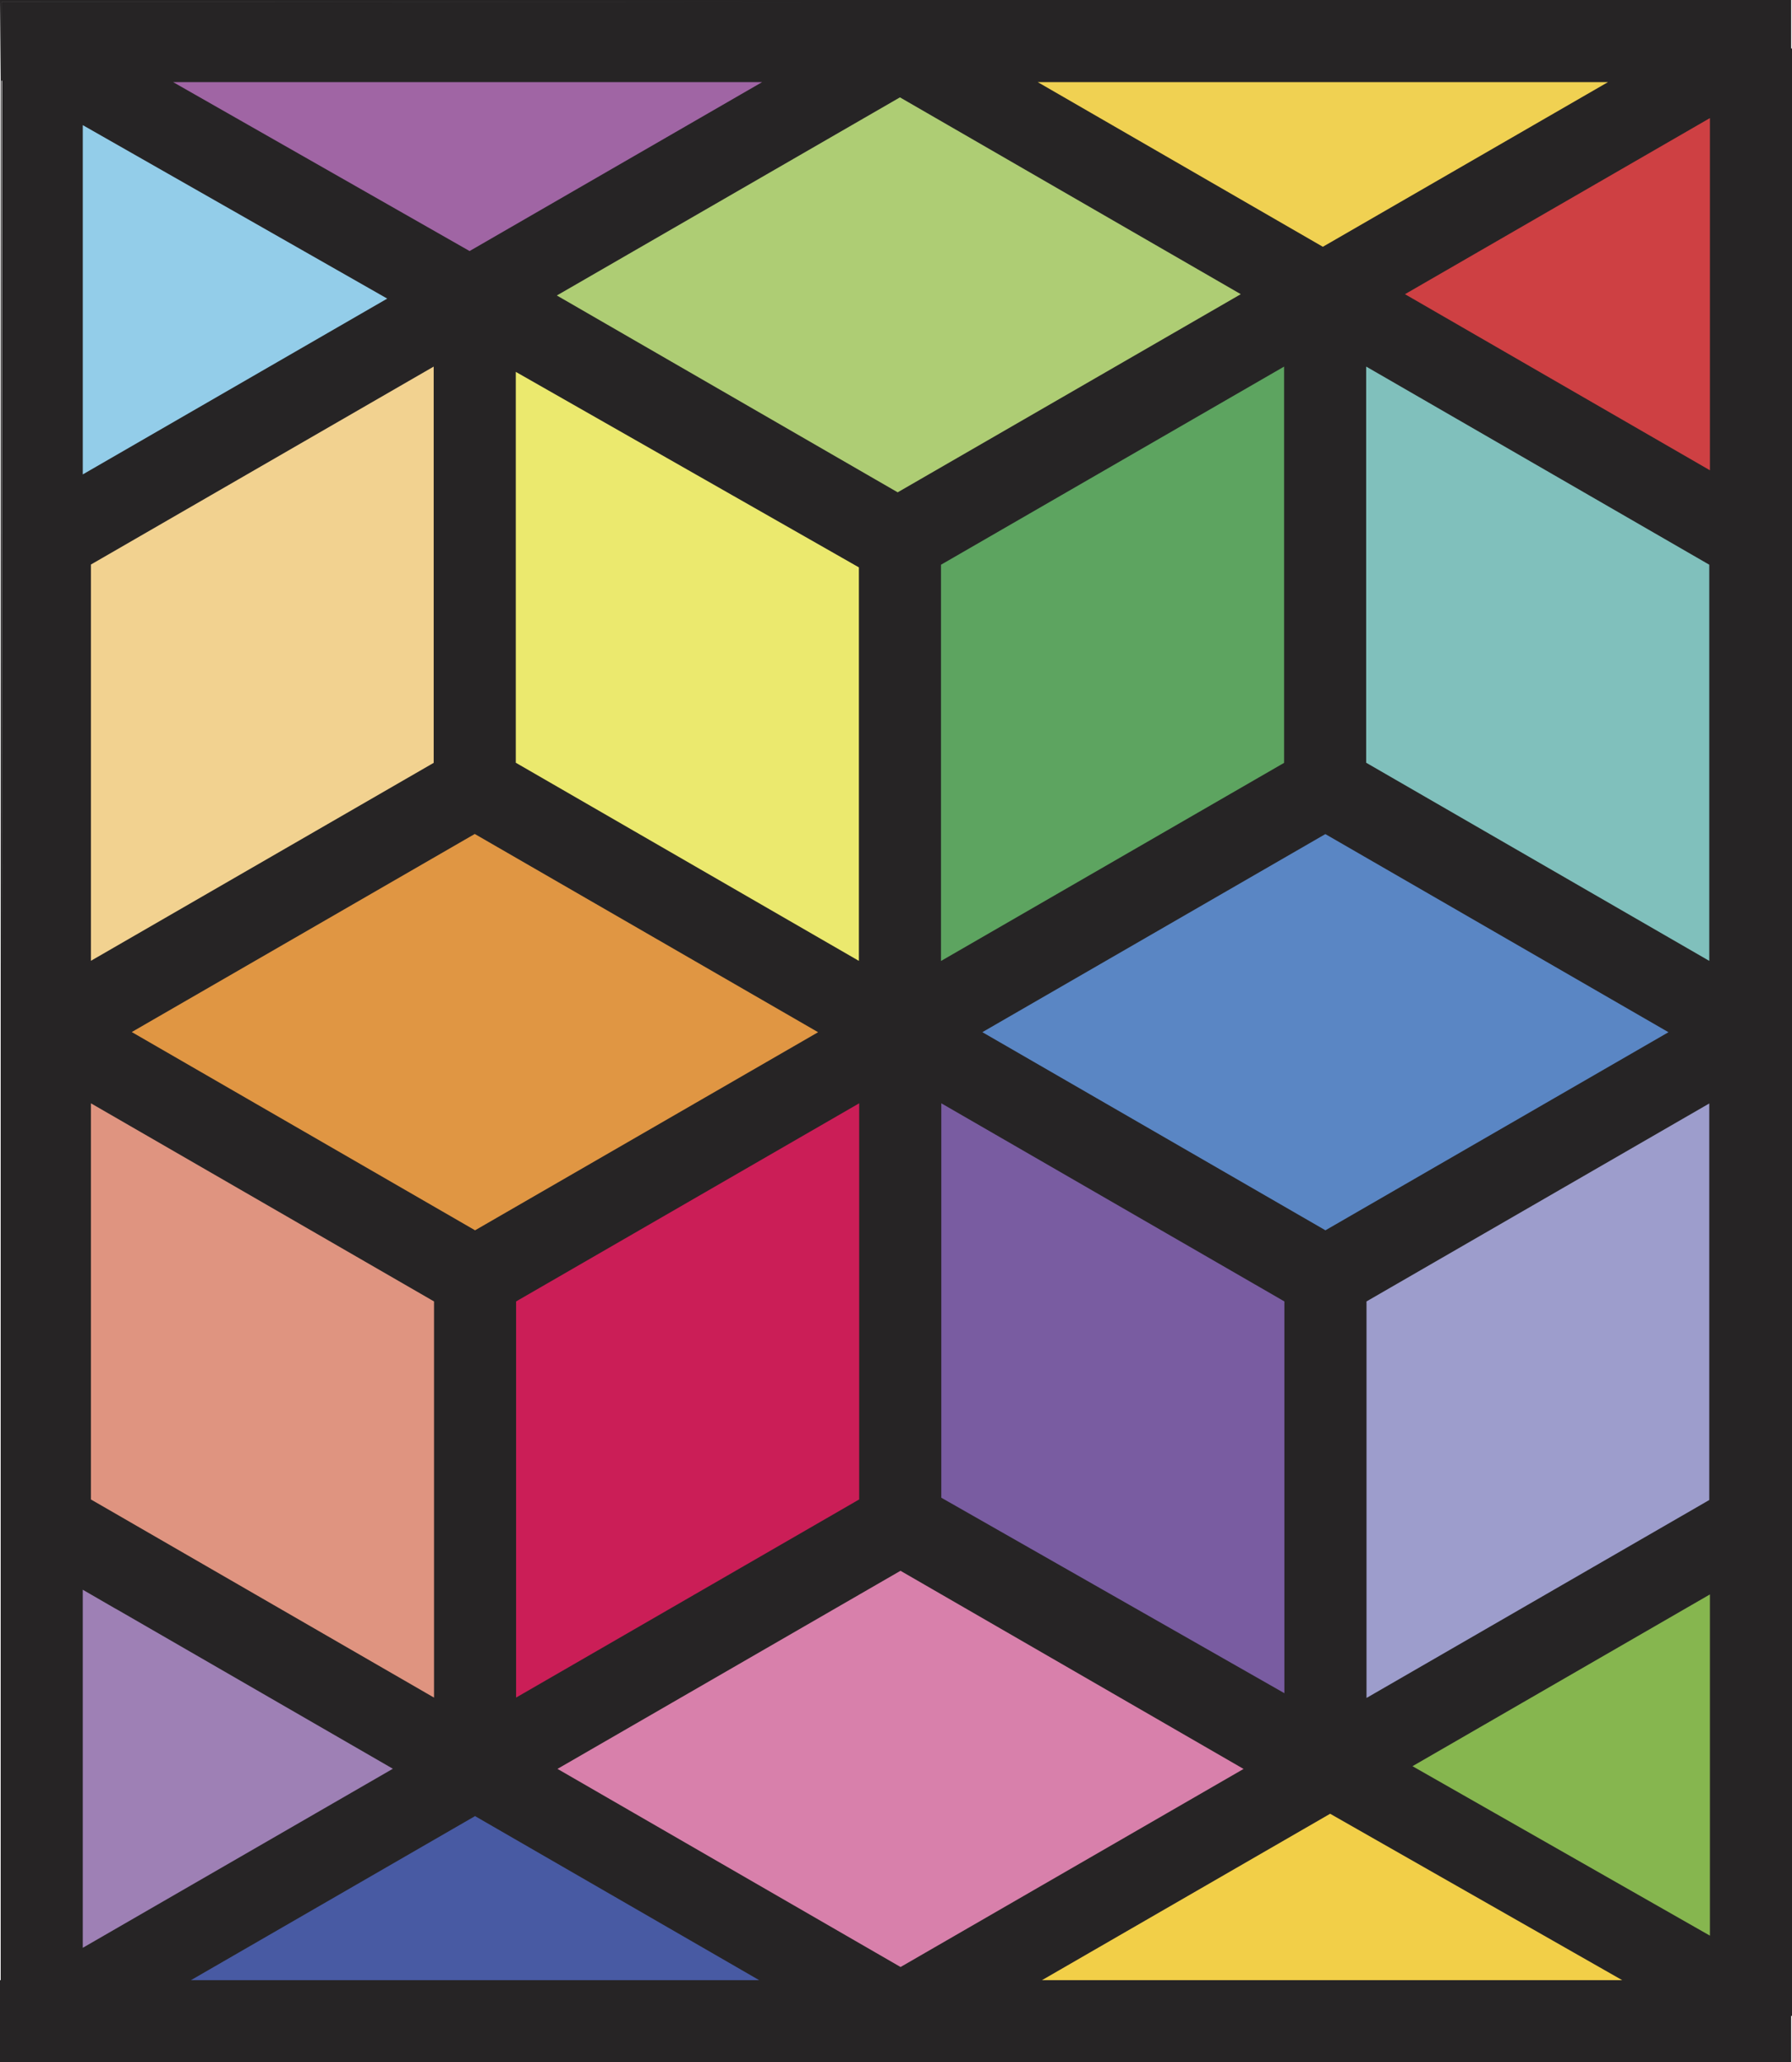
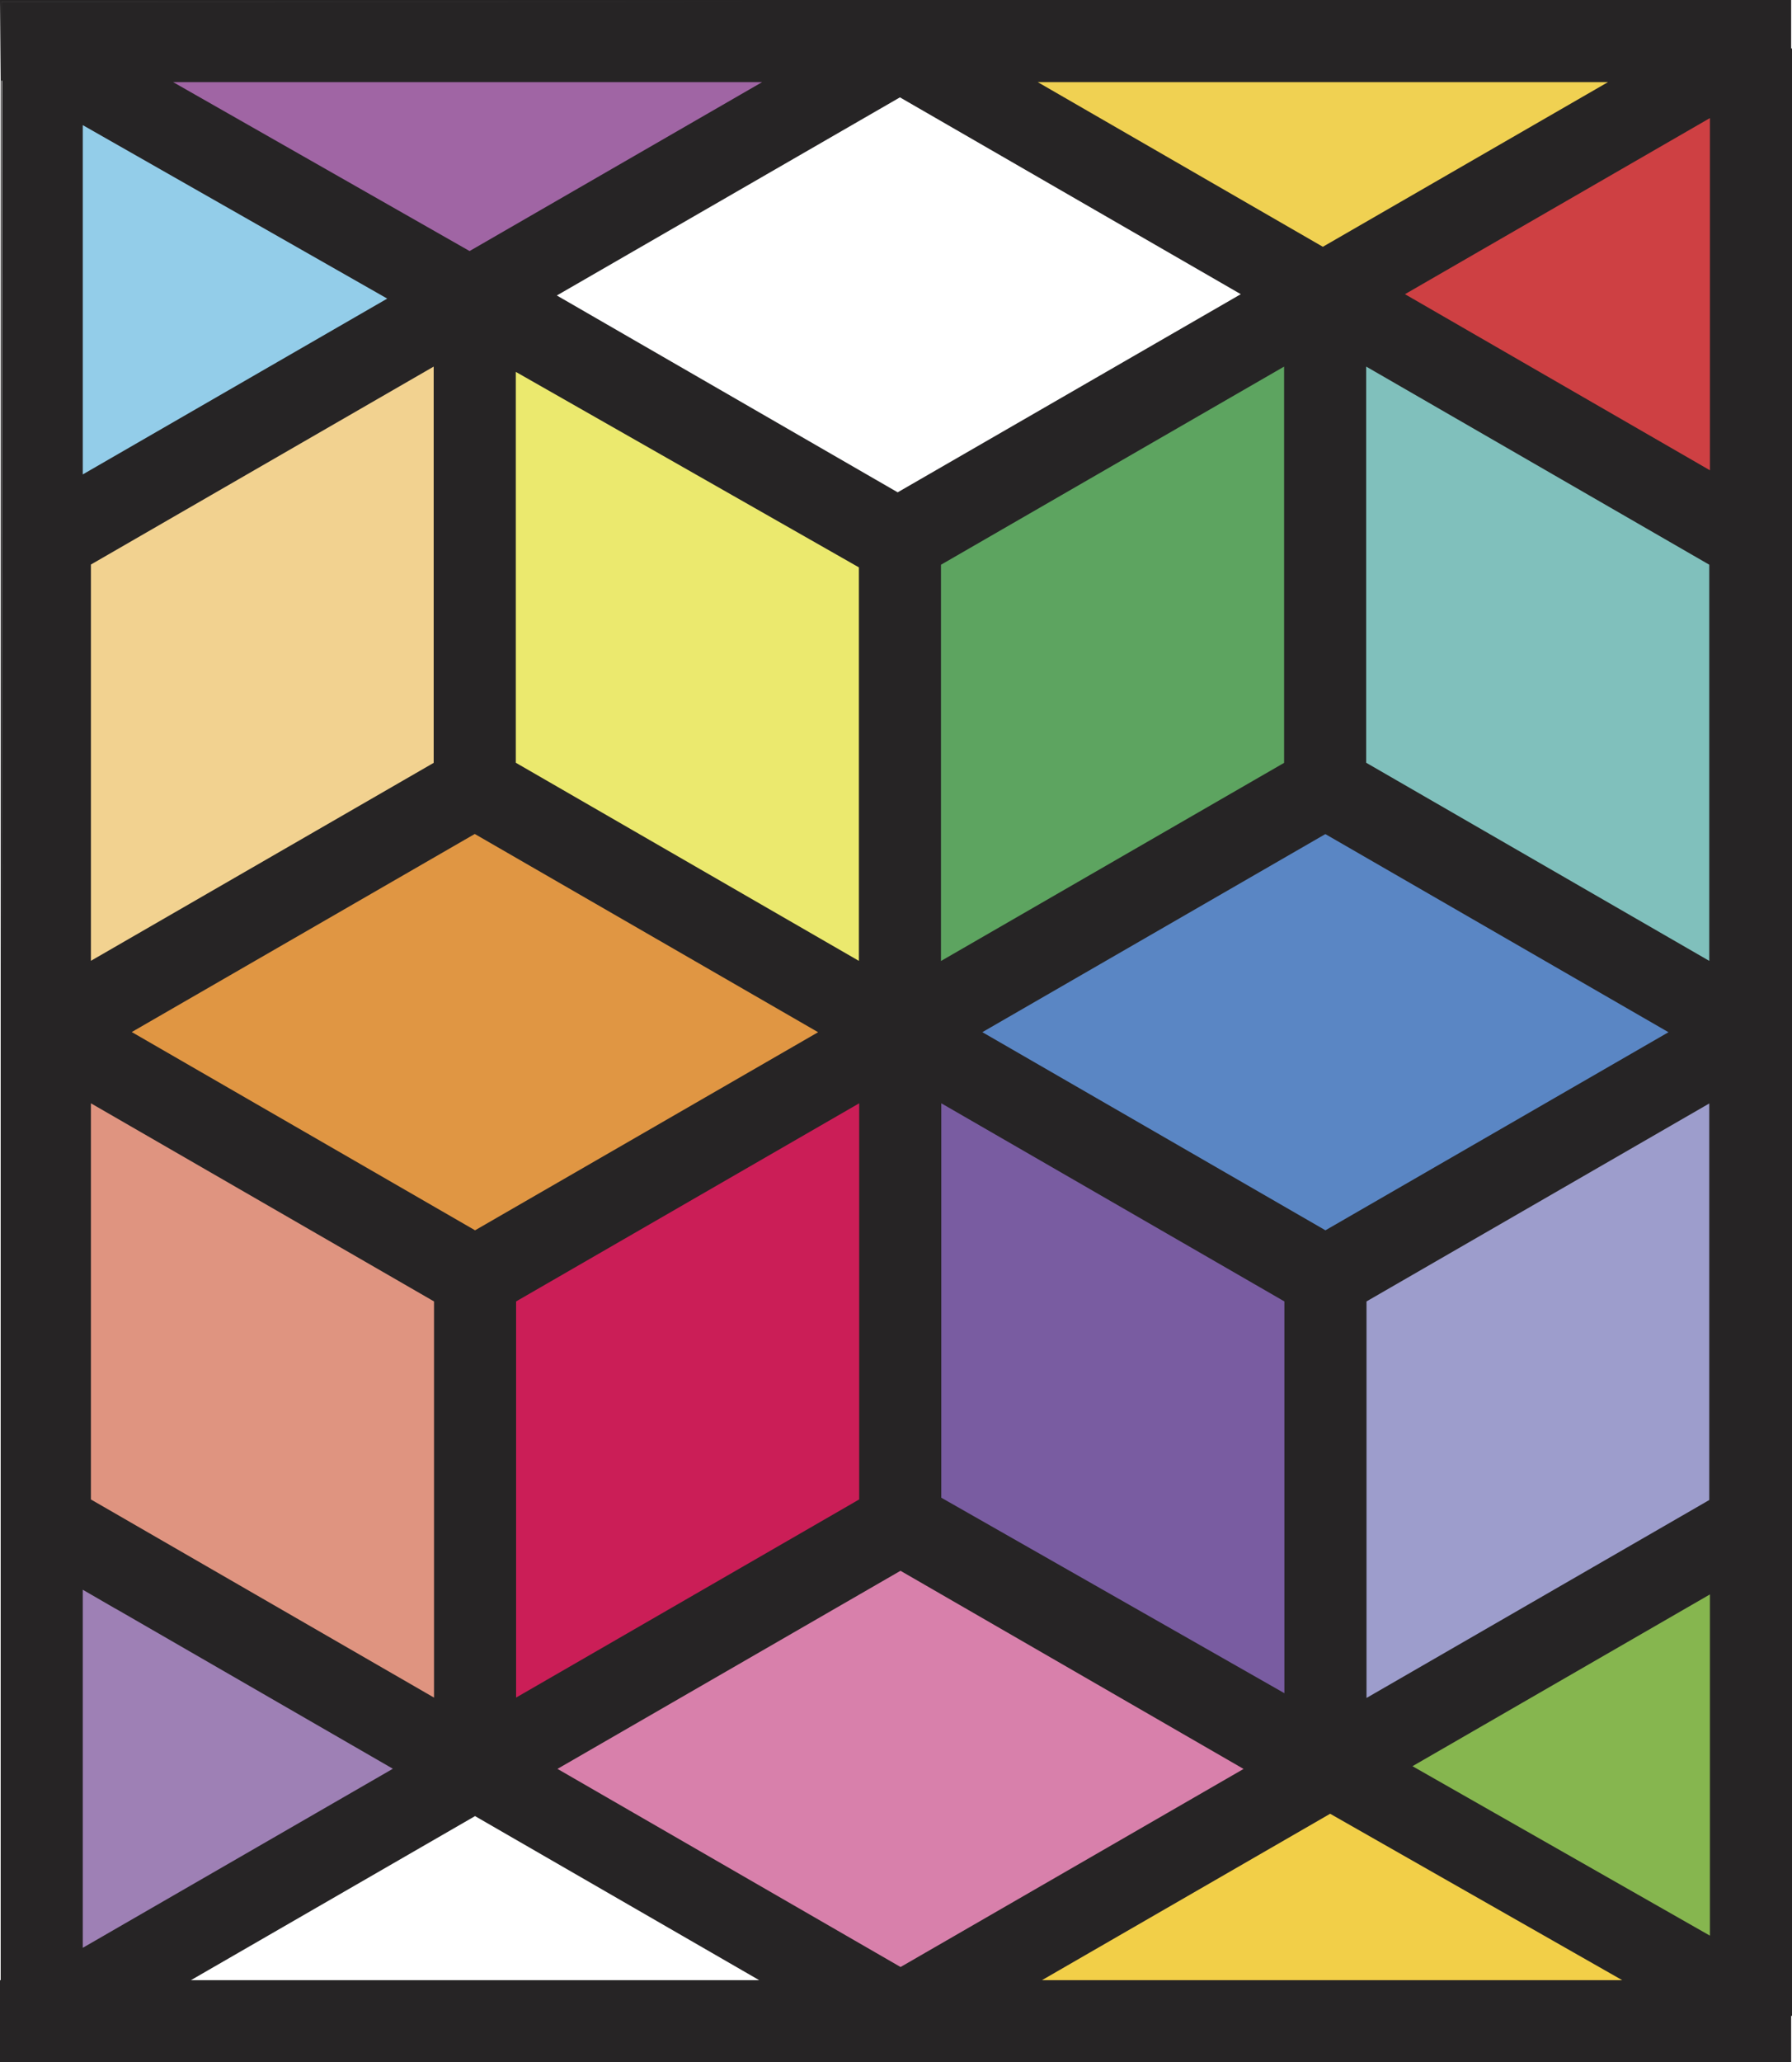
<svg xmlns="http://www.w3.org/2000/svg" viewBox="0 0 132.446 152.388">
  <g fill-rule="evenodd">
    <path d="m66.118 77.332c.091.199.05.405.05.601.001 11.14-.002 22.28.014 33.421 0 .475-.147.724-.556.961-9.681 5.568-19.354 11.153-29.029 16.734-.157.091-.302.209-.537.238-.083-.158-.047-.341-.047-.512-.002-11.201 0-22.403-.013-33.605 0-.441.164-.649.521-.852 7.446-4.285 14.884-8.582 22.323-12.877 2.254-1.302 4.509-2.604 6.766-3.903.153-.089.292-.227.508-.207z" fill="#cb1e57" />
    <path d="m68.064 73.357v-31.931c0-.078.009-.156-.003-.232-.054-.358.119-.553.426-.725 1.581-.894 3.147-1.809 4.722-2.717 7.579-4.373 15.158-8.747 22.737-13.12.133-.077.273-.145.435-.231.146.222.081.457.081.672.006 7.116.006 14.231.006 21.347 0 3.365-.006 6.728.006 10.092.003.386-.093.623-.451.827-9.127 5.251-18.244 10.515-27.365 15.774-.163.093-.304.241-.593.243z" fill="#5da460" />
    <path d="m62.496 76.233c-.569.331-1.137.661-1.707.989-8.461 4.883-16.921 9.765-25.381 14.647-.065.037-.14.064-.195.113-.239.211-.45.161-.711.006-1.236-.73-2.485-1.438-3.729-2.155-7.562-4.364-15.121-8.728-22.682-13.09-.293-.17-.585-.341-.879-.512.043-.253.261-.288.41-.375 3.616-2.091 7.234-4.176 10.851-6.263 5.304-3.059 10.61-6.115 15.906-9.188.344-.2.588-.178.915.011 8.915 5.153 17.836 10.298 26.752 15.449.156.09.357.139.45.366z" fill="#e09643" />
    <path d="m68.896 76.33c1.153-.668 2.27-1.317 3.387-1.963 8.302-4.789 16.607-9.57 24.896-14.379.554-.321.934-.321 1.491.004 6.429 3.738 12.877 7.44 19.318 11.156 2.859 1.649 5.716 3.303 8.572 4.955.134.077.264.16.395.24-.077.199-.241.239-.37.314-9.402 5.43-18.808 10.858-28.206 16.294-.31.177-.541.196-.862.011-5.883-3.41-11.774-6.811-17.664-10.212-3.46-1.997-6.925-3.99-10.388-5.989-.182-.105-.403-.167-.569-.431z" fill="#5a86c4" />
    <path d="m33.512 24.996c.094.232.056.421.056.604.002 10.217-.002 20.432.013 30.646.001.466-.158.689-.55.914-7.137 4.101-14.264 8.221-21.394 12.336-1.799 1.038-3.599 2.074-5.399 3.111-.081.046-.163.092-.277.155-.118-.225-.066-.451-.066-.662-.002-10.045-.003-20.09.002-30.136 0-.352-.139-.767.075-1.044.194-.251.559-.37.853-.54 6.999-4.042 13.998-8.082 20.997-12.123 1.815-1.048 3.633-2.094 5.449-3.141.065-.037.132-.066.242-.121z" fill="#f2d290" />
    <path d="m98.796 23.53c1.199.686 2.289 1.309 3.381 1.937 3.053 1.764 6.105 3.532 9.16 5.295 5.487 3.165 10.973 6.332 16.466 9.481.375.213.408.477.408.836-.006 8.173-.003 16.345-.003 24.518v8.597c-.19.094-.289-.03-.405-.097-6.219-3.586-12.434-7.174-18.653-10.761-3.299-1.903-6.593-3.813-9.904-5.701-.347-.199-.458-.412-.454-.802.007-10.904.005-21.807.005-32.711v-.593z" fill="#80c0bc" />
    <path d="m4.762 77.506c1.084.624 2.056 1.18 3.025 1.739 5.759 3.321 11.518 6.645 17.276 9.967 3.056 1.765 6.107 3.534 9.17 5.284.329.188.448.39.448.764-.01 11.129-.008 22.258-.009 33.385 0 .142-.013.281-.023.467-.611-.253-1.134-.601-1.674-.912-6.185-3.564-12.365-7.133-18.547-10.7-3.073-1.774-6.146-3.549-9.225-5.312-.315-.181-.451-.381-.451-.765.011-11.128.009-22.255.009-33.385v-.531z" fill="#df9480" />
    <path d="m67.138 77.416c1.051.604 1.96 1.123 2.869 1.647 8.968 5.177 17.93 10.356 26.904 15.521.376.217.492.452.492.869-.011 11.047-.008 22.094-.008 33.142v.603c-.312.041-.482-.139-.667-.246-5.584-3.171-11.162-6.352-16.743-9.528-4.077-2.323-8.151-4.655-12.238-6.957-.453-.254-.622-.521-.622-1.048.017-11.066.013-22.134.013-33.201v-.8z" fill="#795ca1" />
-     <path d="m38.344 131.233c.402-.345.865-.549 1.295-.799 8.881-5.129 17.767-10.249 26.645-15.382.296-.171.495-.166.784.001 9.181 5.308 18.366 10.604 27.55 15.903.134.077.277.141.38.298-1.848 1.065-3.693 2.13-5.538 3.195-7.403 4.269-14.808 8.536-22.202 12.822-.426.246-.721.248-1.147 0-9.124-5.282-18.257-10.547-27.39-15.815-.117-.069-.232-.139-.376-.224z" fill="#d880ab" />
-     <path d="m39.196 22.02c1.37-.793 2.734-1.584 4.101-2.373 7.639-4.406 15.279-8.809 22.911-13.226.336-.196.582-.193.911-.003 8.12 4.698 16.246 9.389 24.369 14.08.815.47 1.628.938 2.439 1.405-.062.243-.274.279-.429.366-8.804 5.088-17.612 10.169-26.423 15.252-.081.046-.17.083-.244.141-.243.196-.463.148-.72-.003-1.051-.621-2.114-1.225-3.172-1.836-6.594-3.806-13.188-7.612-19.781-11.417-1.221-.705-2.442-1.409-3.663-2.115-.096-.055-.209-.092-.298-.27z" fill="#aecd74" />
+     <path d="m38.344 131.233c.402-.345.865-.549 1.295-.799 8.881-5.129 17.767-10.249 26.645-15.382.296-.171.495-.166.784.001 9.181 5.308 18.366 10.604 27.55 15.903.134.077.277.141.38.298-1.848 1.065-3.693 2.13-5.538 3.195-7.403 4.269-14.808 8.536-22.202 12.822-.426.246-.721.248-1.147 0-9.124-5.282-18.257-10.547-27.39-15.815-.117-.069-.232-.139-.376-.224" fill="#d880ab" />
  </g>
-   <path d="m66.501 37.899c-.134 0-.276-.047-.446-.148-.753-.445-1.525-.889-2.273-1.318l-.898-.517-20.641-11.913c-.935-.54-1.869-1.079-2.803-1.619l-.042-.023c-.093-.049-.208-.111-.299-.293l-.047-.091 1.415-.818c.925-.536 1.85-1.071 2.775-1.604l4.467-2.577c6.046-3.487 12.298-7.094 18.441-10.649.378-.219.648-.22 1.021-.004 7.091 4.104 14.185 8.2 21.284 12.298l3.086 1.784c.578.333 1.153.665 1.731.996l.779.45-.021.08c-.063.238-.239.318-.377.383-.034.016-.068.031-.101.049-7.7 4.447-15.401 8.891-23.102 13.334l-3.323 1.916c-.027.017-.057.032-.084.047-.055.028-.105.053-.145.086-.127.102-.257.153-.397.153zm-27.153-15.842c.046.056.096.082.153.112l.048.027c.934.541 1.868 1.08 2.804 1.62l21.538 12.429c.748.43 1.521.874 2.275 1.32.266.156.414.159.598.012.057-.046.119-.078.178-.109.027-.014.053-.027.078-.042l3.323-1.917c7.701-4.443 15.401-8.887 23.1-13.334.037-.021.077-.04.119-.059.108-.05.185-.089.23-.167l-.626-.361c-.578-.332-1.153-.664-1.732-.997l-3.089-1.783c-7.095-4.097-14.189-8.195-21.282-12.298-.303-.176-.494-.175-.802.004-6.144 3.556-12.396 7.162-18.442 10.649l-4.467 2.577c-.926.535-1.85 1.07-2.775 1.605l-1.229.711z" fill="#a7cc8a" />
  <path d="m36.009 23.084c.24-.015.393.144.565.241 9.704 5.52 19.404 11.046 29.113 16.558.387.219.537.455.536.909-.014 11.095-.01 22.189-.013 33.285 0 .197.055.406-.062.597-.185.018-.309-.103-.448-.183-9.704-5.598-19.409-11.195-29.113-16.795-.124-.072-.243-.157-.373-.216-.199-.088-.263-.235-.247-.442.011-.144.001-.289.001-.433 0-10.951 0-21.901.002-32.852.001-.219-.041-.445.04-.669z" fill="#ebe96e" fill-rule="evenodd" />
  <path d="m98.407 129.287v-.524c0-11.176.003-22.35-.008-33.525 0-.401.107-.63.461-.834 6.052-3.475 12.097-6.963 18.144-10.449 3.593-2.074 7.188-4.147 10.785-6.22.229-.132.461-.261.718-.404.127.175.083.343.083.496.004 11.195 0 22.392.013 33.588 0 .403-.119.631-.472.834-5.444 3.123-10.881 6.261-16.316 9.397-4.274 2.468-8.546 4.939-12.82 7.408-.159.092-.306.207-.587.234z" fill="#9d9dcc" fill-rule="evenodd" />
  <path d="m32.419 130.05c-10.12 5.84-20.138 11.62-30.222 17.44v-34.879c10.067 5.81 20.1 11.598 30.222 17.439z" fill="#9e80b5" fill-rule="evenodd" />
  <path d="m130.109 5.193v33.631c-.024.013-.042.024-.062.031-.019.008-.049.02-.063.013-.178-.087-.362-.169-.535-.269-9.525-5.496-19.053-10.994-28.594-16.501.458-.405 28.524-16.626 29.254-16.905z" fill="#ce4043" fill-rule="evenodd" />
  <path d="m2.197 39.356v-34.648c10.073 5.736 20.086 11.437 30.222 17.207-10.113 5.836-20.113 11.606-30.222 17.44z" fill="#93cde9" fill-rule="evenodd" />
  <path d="m130.109 146.821c-9.775-5.566-19.461-11.08-29.254-16.659 9.788-5.647 19.479-11.239 29.254-16.881z" fill="#86b64f" fill-rule="evenodd" />
  <path d="m8.61 5.193c.558-.117 51.516-.119 52.142.009-.443.268-.839.516-1.244.75-7.275 4.192-14.551 8.381-21.827 12.573-.774.445-1.561.871-2.313 1.354-.385.247-.678.249-1.072.017-1.758-1.03-3.534-2.026-5.304-3.035-5.886-3.354-11.771-6.71-17.657-10.064-.832-.474-1.665-.941-2.498-1.41-.088-.05-.18-.088-.227-.194z" fill="#a065a4" fill-rule="evenodd" />
  <path d="m71.987 147.648c.737-.431 1.474-.863 2.213-1.291 5.675-3.269 11.351-6.536 17.024-9.807 2.035-1.173 4.075-2.343 6.1-3.537.314-.185.548-.191.858-.015 4.683 2.678 9.372 5.347 14.057 8.017 3.739 2.13 7.479 4.258 11.218 6.387.145.083.307.14.408.283-.465.14-49.978.204-51.878-.037z" fill="#f2cf48" fill-rule="evenodd" />
-   <path d="m60.429 147.685h-51.113c-.012-.026-.024-.054-.037-.08.435-.261.867-.525 1.305-.779 6.174-3.559 12.351-7.114 18.526-10.675 1.715-.988 3.434-1.971 5.134-2.984.393-.234.677-.229 1.077 0 6.2 3.598 12.411 7.176 18.621 10.759 1.967 1.135 3.935 2.27 5.902 3.405.155.09.306.185.585.353z" fill="#485aa3" fill-rule="evenodd" />
  <path d="m121.706 5.814c-.839.488-1.676.977-2.518 1.462-5.078 2.931-10.157 5.859-15.237 8.789-1.846 1.065-3.695 2.12-5.531 3.206-.365.218-.626.223-.999.006-3.833-2.235-7.679-4.448-11.522-6.666-3.776-2.178-7.555-4.352-11.327-6.536-.142-.081-.328-.118-.425-.338h47.521c.01.025.024.051.039.077z" fill="#f0d152" fill-rule="evenodd" />
  <path d="m132.338 3.69h-.061v-3.581h-132.169v5.851h.05v140.47h-.05v5.85h132.168v-3.431h.061v-145.159zm-5.852 139.527-22.307-12.708 22.307-12.878zm-59.924 2.257-25.575-14.767 25.568-14.762 25.574 14.766zm28.474-20.173-25.574-14.569v-29.395l25.574 14.766zm-.02-68.869-25.576 14.766v-29.532l25.576-14.766zm-31.428-14.572v29.329l-25.575-14.766v-29.132zm.023 68.999-25.574 14.766v-29.522l25.574-14.766zm-31.424 14.766-25.576-14.766v-29.522l25.576 14.766zm65.775-34.589-25.575-14.766 25.569-14.761 25.574 14.765-25.568 14.763zm2.902-34.613v-29.523l25.575 14.766v29.523zm-65.776 5.075 25.592 14.775-25.569 14.763-25.592-14.776 25.568-14.762zm65.802 34.605 25.55-14.751v29.549l-25.55 14.752zm2.735-74.365 22.861-13.201v26.4zm-37.278 14.765-25.408-14.669 25.575-14.767 25.408 14.671zm-34.185 19.929-25.552 14.752v-29.531l25.552-14.753zm65.61-38.072-21.476-12.4h42.956zm-63.064.315-22.321-12.715h44.345l-22.025 12.715zm-5.871 3.389-22.829 13.18v-26.185zm-22.829 95.214 2.488 1.441-.004-.01 20.763 11.986-23.246 13.421v-26.839zm29.098 16.796.006.005.007-.005 21.399 12.355h-42.812zm63.203-.176 21.997 12.531h-43.701z" fill="#262425" />
  <path d="m0 0h132.384v3.583h.062v145.376h-.062v3.429h-132.384v-6.067h.05v-140.253m.058-5.959.108 152.063h131.948v-3.43h.064v-144.944h-.064v-3.581m-11.45 146.321h-44.514l22.108-12.765.054.031 22.352 12.733zm-43.704-.218h42.889l-21.589-12.297zm-20.088.218h-43.621l21.804-12.589.066.031 21.75 12.558zm-42.812-.218h42.003l-21.003-12.124zm52.452-.722-.056-.031-25.736-14.859.162-.095 25.623-14.792.053.031 25.738 14.859-.163.094zm-25.359-14.891 25.358 14.64 25.351-14.636-25.357-14.642zm-35.302 13.598v-27.214l2.646 1.525 20.924 12.08-23.57 13.608zm.216-26.837v26.461l22.92-13.232-20.302-11.72-.294-.163-2.325-1.346zm120.479 25.935-22.633-12.894 22.633-13.066zm-22.199-12.894 21.982 12.521v-25.214l-21.982 12.692zm-3.619-4.669v-29.8l.055-.03 25.714-14.849v29.802l-.054.032zm.22-29.675v29.301l25.333-14.626v-29.302zm-68.704 29.647-.162-.093-25.629-14.798v-29.772l.162.095 25.629 14.796zm-25.575-15.014 25.359 14.642v-29.274l-25.359-14.64zm31.21 15.014v-29.772l.054-.03 25.737-14.86v29.772l-.054.031zm.216-29.647v29.272l25.357-14.64v-29.272zm57.002 29.322-25.792-14.692v-29.646l.161.095 25.631 14.796zm-25.577-14.818 25.358 14.445v-28.949l-25.358-14.64zm28.392-19.509-.054-.03-25.736-14.86 25.784-14.887.054.032 25.737 14.858zm-25.357-14.89 25.357 14.64 25.353-14.637-25.359-14.64-25.351 14.636zm-37.494 14.89-.054-.03-25.755-14.87 25.786-14.887.054.032 25.755 14.868zm-25.375-14.9 25.376 14.65 25.353-14.637-25.376-14.649-25.352 14.636zm59.595-4.875v-29.781l.055-.032 25.736-14.859v29.782l-.053.031-25.738 14.86zm.216-29.656v29.281l25.359-14.64v-29.281l-25.359 14.641zm57 29.648-25.79-14.892v-29.773l25.79 14.892zm-25.574-15.016 25.358 14.641v-29.274l-25.358-14.641v29.273zm-37.277 15.016-25.792-14.892v-29.38l25.792 14.693zm-25.574-15.016 25.358 14.641v-29.078l-25.358-14.446v28.884zm-31.619 15.01v-29.781l.054-.031 25.714-14.847v29.782l-.054.031-25.713 14.846zm.216-29.656v29.281l25.334-14.627v-29.281zm59.628-5.087-.054-.03-25.571-14.764 25.792-14.891.054.032 25.572 14.764-25.792 14.89zm-25.192-14.794 25.192 14.545 25.359-14.641-25.192-14.544zm-35.254 13.599v-26.56l23.154 13.191-23.154 13.368zm.216-26.187v25.81l22.503-12.992zm120.479 25.878-23.189-13.386 23.189-13.388zm-22.756-13.386 22.539 13.012v-26.025zm-69.132-2.938-.053-.032-22.677-12.917h45.159l-22.428 12.949zm-21.913-12.732 21.912 12.482 21.621-12.482zm84.977 12.417-.054-.031-21.827-12.603h43.766zm-21.074-12.417 21.073 12.167 21.074-12.167z" fill="#262425" />
</svg>